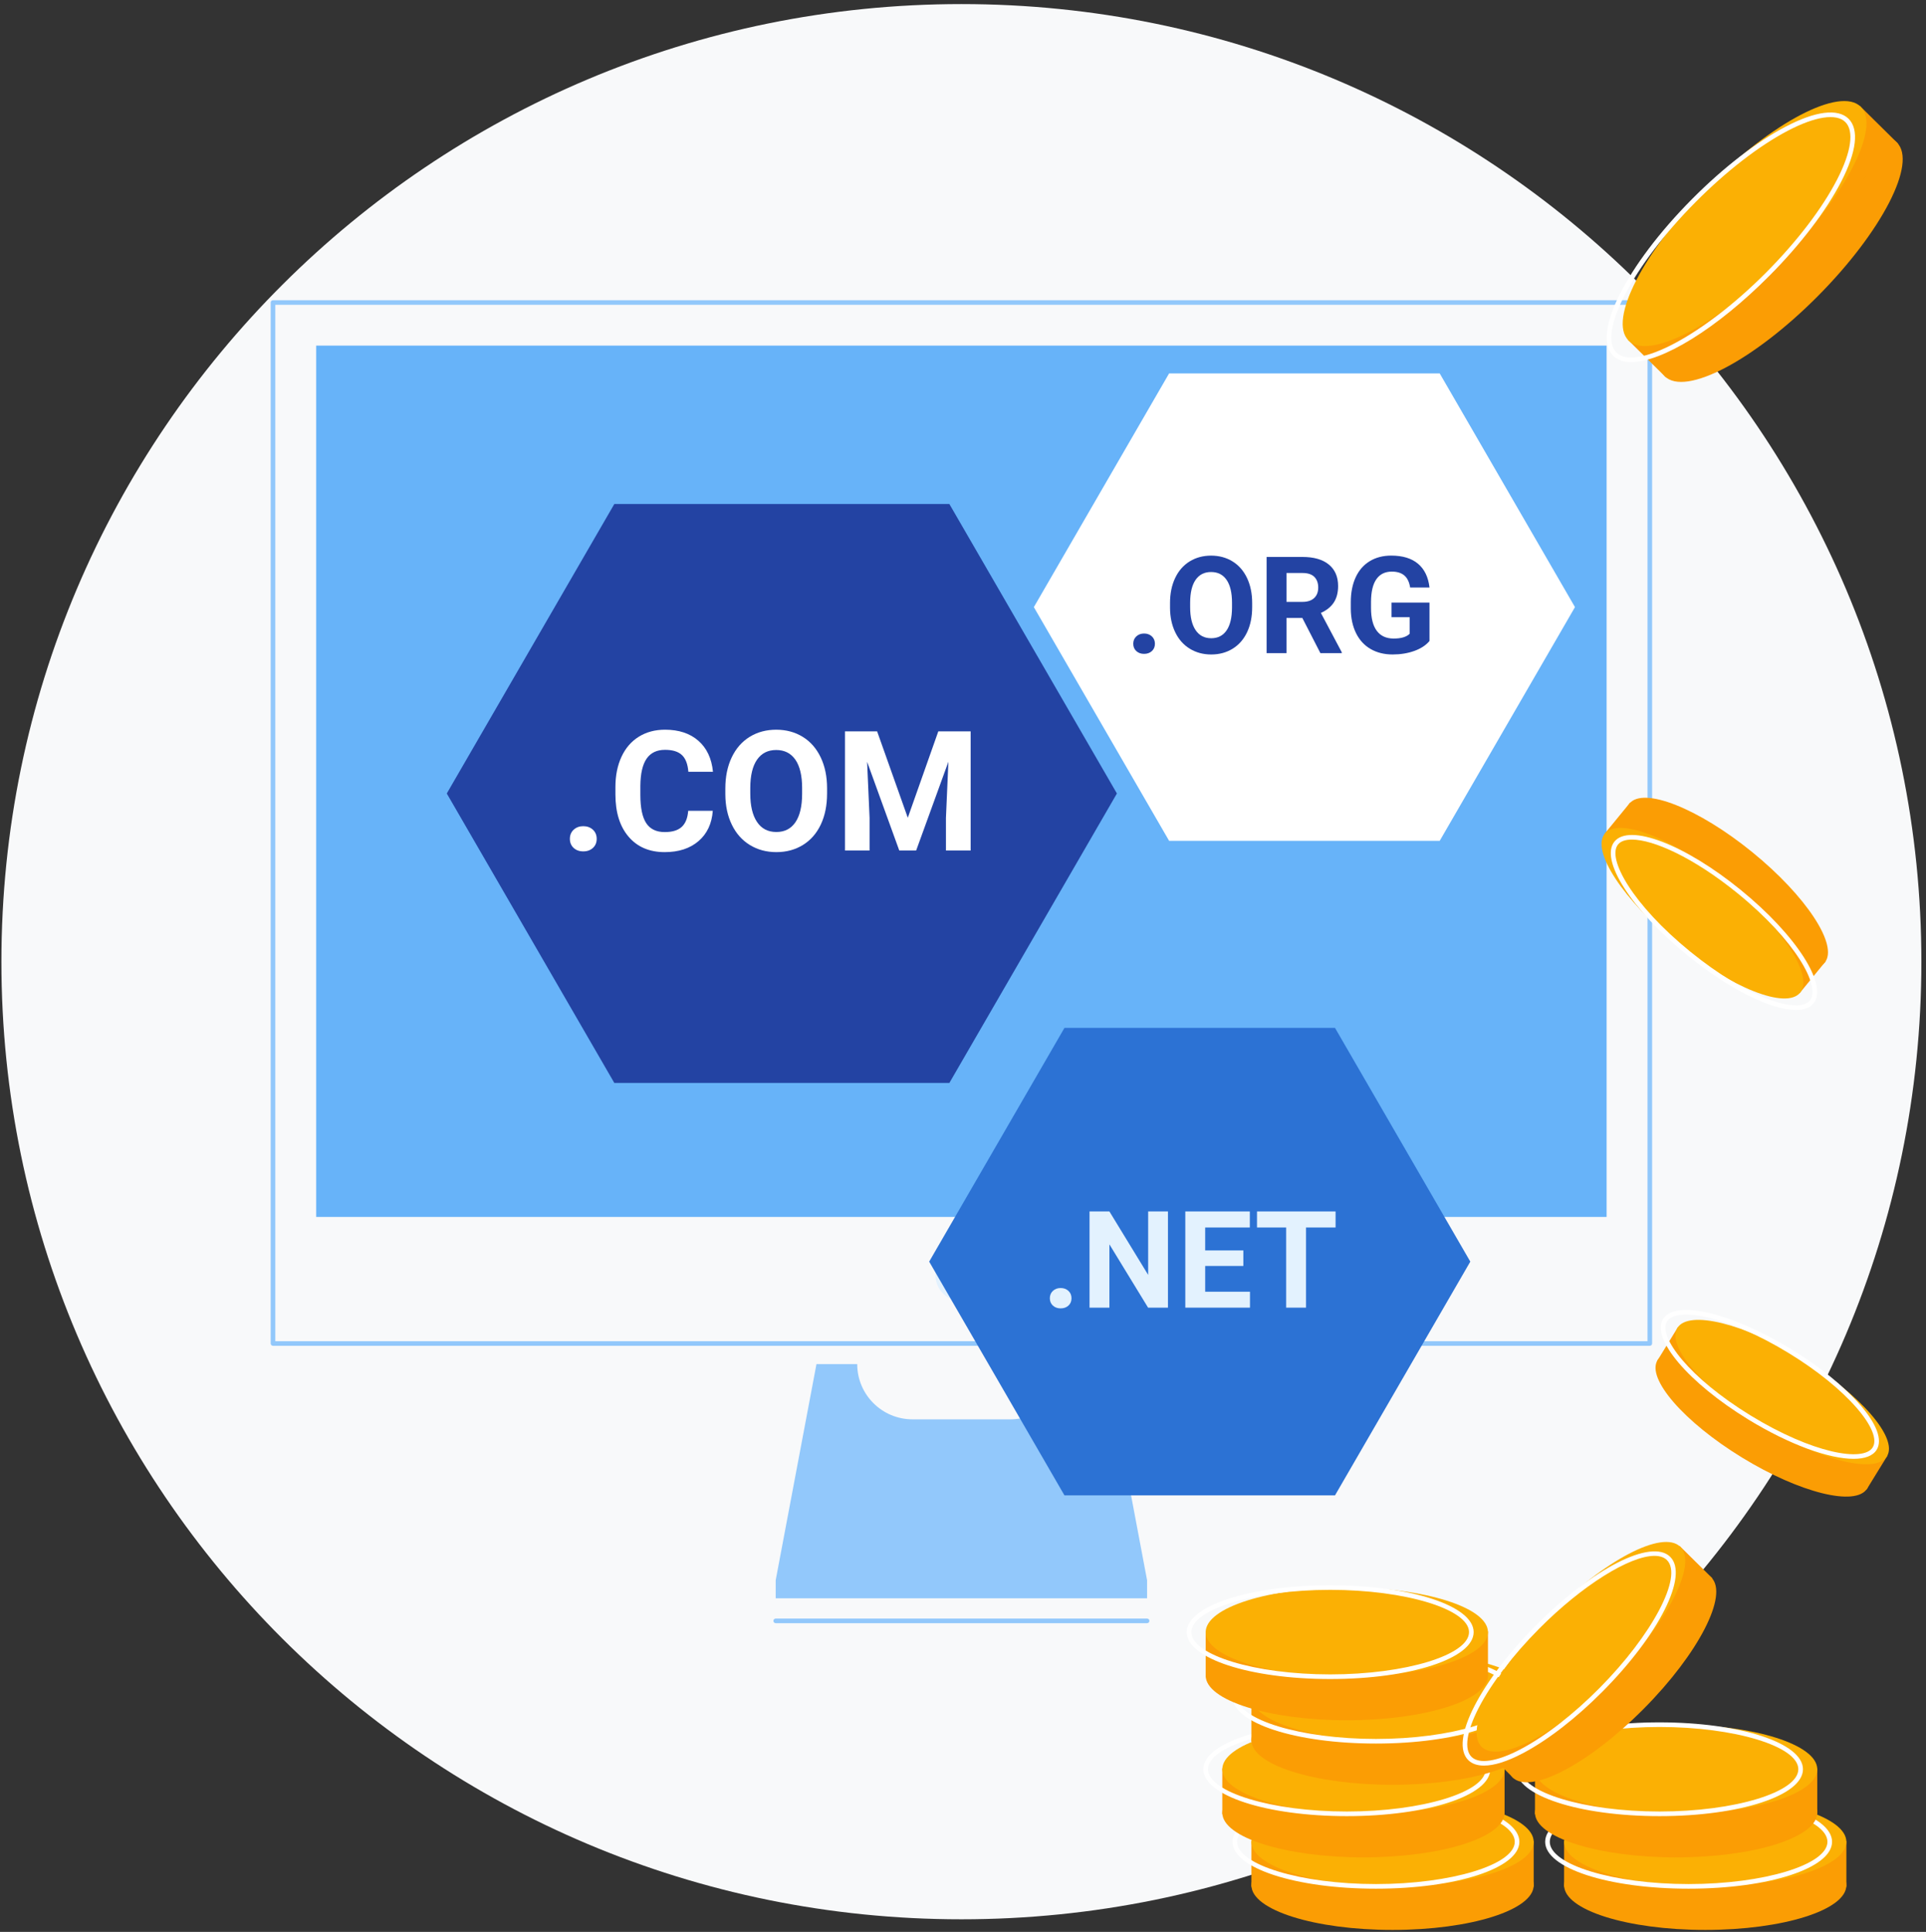
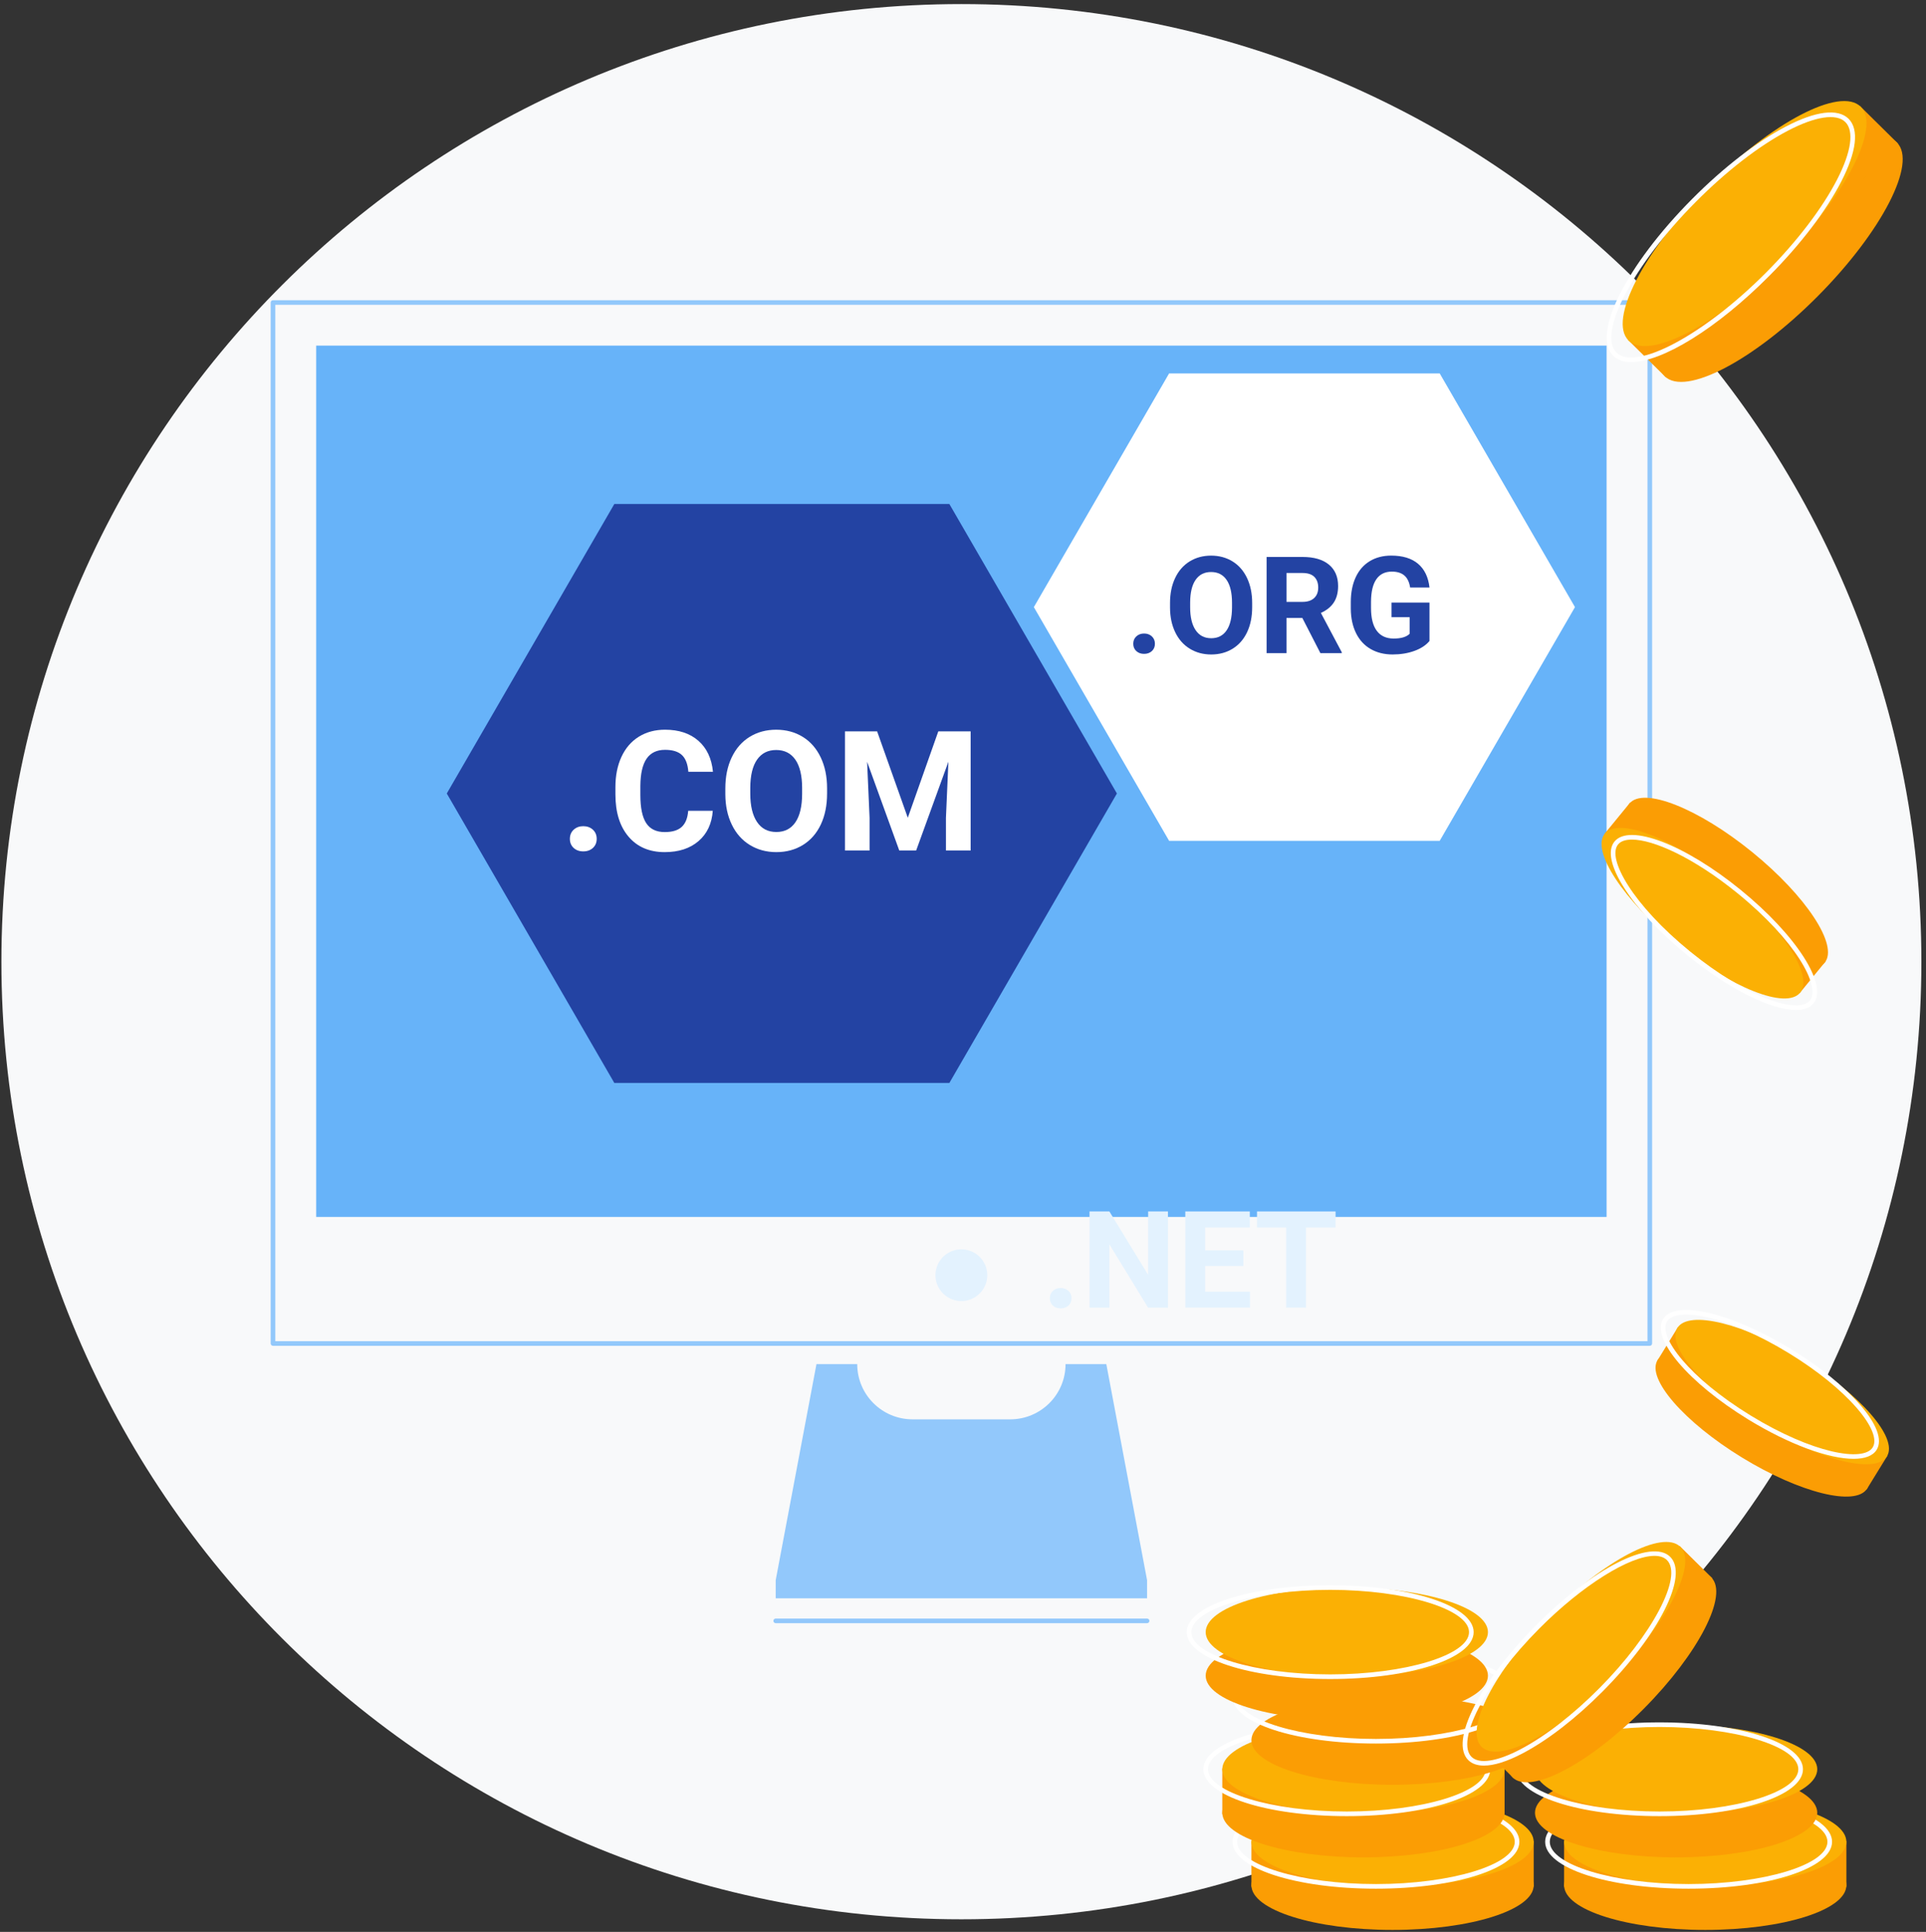
<svg xmlns="http://www.w3.org/2000/svg" width="319" height="320" viewBox="0 0 319 320" fill="none">
  <rect x="0" y="0" width="319" height="320" fill="#333333" stroke="none" />
  <g clip-path="url(#clip0_4677_125724)">
    <path d="M159.234 317.918C247.048 317.918 318.234 246.901 318.234 159.297C318.234 71.693 247.048 0.676 159.234 0.676C71.421 0.676 0.234 71.693 0.234 159.297C0.234 246.901 71.421 317.918 159.234 317.918Z" fill="#F8F9FA" />
    <path d="M273.253 222.922H45.214C45.002 222.922 44.832 222.75 44.832 222.54V50.108C44.832 49.896 45.004 49.727 45.214 49.727H273.253C273.465 49.727 273.636 49.898 273.636 50.108V222.539C273.636 222.75 273.465 222.922 273.253 222.922ZM45.598 222.157H272.871V50.491H45.598V222.157Z" fill="#92C8FB" />
    <path d="M266.098 201.576V57.246L52.369 57.246L52.369 201.576L266.098 201.576Z" fill="#67B3F9" />
    <path d="M163.407 212.211C163.952 209.91 162.523 207.603 160.216 207.06C157.909 206.516 155.597 207.942 155.053 210.243C154.508 212.544 155.937 214.851 158.244 215.394C160.55 215.938 162.862 214.512 163.407 212.211Z" fill="#E3F2FE" />
    <path d="M183.237 225.957H176.486C176.486 231.009 172.38 235.105 167.316 235.105H151.15C146.086 235.105 141.98 231.009 141.98 225.957H135.229L128.477 261.75V264.744H189.988V261.75L183.237 225.957Z" fill="#92C8FB" />
    <path d="M189.991 268.866H128.48C128.268 268.866 128.098 268.695 128.098 268.485C128.098 268.273 128.27 268.104 128.48 268.104H189.991C190.203 268.104 190.374 268.275 190.374 268.485C190.374 268.696 190.203 268.866 189.991 268.866Z" fill="#92C8FB" />
    <path d="M157.243 83.488H101.748L74 131.435L101.748 179.38H157.243L184.991 131.435L157.243 83.488Z" fill="#2343A3" />
    <path d="M94.387 138.953C94.387 138.329 94.597 137.822 95.019 137.434C95.44 137.046 95.968 136.852 96.602 136.852C97.245 136.852 97.779 137.046 98.199 137.434C98.62 137.822 98.83 138.329 98.83 138.953C98.83 139.568 98.621 140.067 98.204 140.45C97.787 140.835 97.254 141.026 96.601 141.026C95.958 141.026 95.428 140.834 95.01 140.45C94.595 140.067 94.387 139.568 94.387 138.953Z" fill="white" />
    <path d="M118.057 134.302C117.903 136.426 117.117 138.097 115.701 139.318C114.283 140.538 112.415 141.148 110.095 141.148C107.558 141.148 105.563 140.297 104.111 138.593C102.656 136.889 101.93 134.552 101.93 131.577V130.371C101.93 128.472 102.265 126.801 102.936 125.355C103.607 123.91 104.564 122.8 105.81 122.027C107.056 121.254 108.503 120.867 110.151 120.867C112.434 120.867 114.273 121.477 115.668 122.698C117.063 123.918 117.87 125.631 118.087 127.836H114.01C113.911 126.562 113.555 125.638 112.943 125.064C112.332 124.49 111.402 124.203 110.151 124.203C108.792 124.203 107.775 124.688 107.101 125.66C106.427 126.631 106.079 128.139 106.062 130.182V131.672C106.062 133.805 106.385 135.365 107.033 136.35C107.681 137.334 108.703 137.827 110.097 137.827C111.357 137.827 112.295 137.541 112.917 136.965C113.538 136.391 113.894 135.504 113.984 134.302H118.057Z" fill="white" />
    <path d="M136.985 131.456C136.985 133.399 136.641 135.102 135.953 136.567C135.265 138.03 134.28 139.16 132.997 139.956C131.715 140.751 130.247 141.148 128.589 141.148C126.949 141.148 125.485 140.755 124.199 139.97C122.914 139.183 121.916 138.061 121.211 136.601C120.503 135.142 120.145 133.463 120.137 131.565V130.589C120.137 128.646 120.488 126.937 121.19 125.458C121.892 123.981 122.884 122.845 124.165 122.055C125.447 121.264 126.912 120.869 128.561 120.869C130.21 120.869 131.675 121.264 132.957 122.055C134.24 122.845 135.23 123.979 135.934 125.458C136.636 126.935 136.987 128.641 136.987 130.575V131.456H136.985ZM132.855 130.561C132.855 128.492 132.483 126.919 131.741 125.844C130.999 124.77 129.939 124.231 128.561 124.231C127.194 124.231 126.137 124.761 125.395 125.824C124.651 126.886 124.276 128.441 124.267 130.494V131.456C124.267 133.472 124.639 135.034 125.381 136.147C126.123 137.258 127.194 137.815 128.587 137.815C129.955 137.815 131.006 137.279 131.739 136.208C132.473 135.136 132.845 133.576 132.853 131.524V130.561H132.855Z" fill="white" />
    <path d="M145.275 121.141L150.356 135.455L155.411 121.141H160.765V140.877H156.675V135.482L157.083 126.17L151.743 140.877H148.944L143.618 126.184L144.026 135.482V140.877H139.949V121.141H145.275Z" fill="white" />
    <path d="M238.454 61.848H193.64L171.234 100.565L193.64 139.281H238.454L260.86 100.565L238.454 61.848Z" fill="white" />
    <path d="M187.699 106.635C187.699 106.132 187.87 105.723 188.21 105.409C188.551 105.095 188.976 104.938 189.489 104.938C190.009 104.938 190.438 105.095 190.778 105.409C191.119 105.723 191.288 106.132 191.288 106.635C191.288 107.13 191.119 107.534 190.784 107.845C190.447 108.155 190.016 108.309 189.489 108.309C188.969 108.309 188.542 108.155 188.205 107.845C187.868 107.534 187.699 107.132 187.699 106.635Z" fill="#2343A3" />
    <path d="M207.394 100.583C207.394 102.152 207.116 103.529 206.559 104.709C206.003 105.892 205.208 106.803 204.174 107.447C203.138 108.088 201.951 108.41 200.613 108.41C199.289 108.41 198.107 108.093 197.07 107.459C196.031 106.824 195.226 105.918 194.656 104.739C194.086 103.56 193.796 102.204 193.789 100.672V99.883C193.789 98.314 194.072 96.933 194.639 95.74C195.205 94.547 196.006 93.632 197.042 92.992C198.078 92.354 199.259 92.035 200.59 92.035C201.922 92.035 203.105 92.354 204.141 92.992C205.176 93.63 205.977 94.547 206.544 95.74C207.11 96.933 207.394 98.311 207.394 99.873V100.583ZM204.057 99.861C204.057 98.189 203.757 96.92 203.157 96.052C202.558 95.183 201.701 94.75 200.589 94.75C199.484 94.75 198.632 95.178 198.033 96.036C197.433 96.894 197.129 98.151 197.122 99.807V100.583C197.122 102.211 197.421 103.473 198.022 104.371C198.622 105.269 199.485 105.718 200.611 105.718C201.716 105.718 202.564 105.287 203.157 104.421C203.75 103.556 204.048 102.296 204.057 100.639V99.861Z" fill="#2343A3" />
    <path d="M215.702 102.357H213.08V108.191H209.789V92.254H215.725C217.612 92.254 219.068 92.673 220.092 93.513C221.115 94.352 221.628 95.537 221.628 97.07C221.628 98.157 221.392 99.063 220.921 99.79C220.448 100.516 219.734 101.093 218.775 101.525L222.231 108.038V108.191H218.698L215.702 102.357ZM213.08 99.696H215.735C216.563 99.696 217.202 99.486 217.656 99.067C218.109 98.647 218.335 98.068 218.335 97.332C218.335 96.581 218.121 95.99 217.694 95.558C217.266 95.128 216.61 94.912 215.725 94.912H213.08V99.696Z" fill="#2343A3" />
    <path d="M236.765 106.175C236.172 106.883 235.335 107.432 234.252 107.822C233.17 108.212 231.971 108.408 230.653 108.408C229.27 108.408 228.059 108.107 227.016 107.505C225.974 106.903 225.169 106.03 224.603 104.884C224.036 103.738 223.744 102.393 223.73 100.845V99.761C223.73 98.17 224 96.793 224.537 95.628C225.074 94.465 225.85 93.574 226.864 92.957C227.877 92.34 229.063 92.031 230.424 92.031C232.318 92.031 233.8 92.482 234.867 93.383C235.936 94.285 236.569 95.597 236.767 97.319H233.562C233.416 96.407 233.091 95.739 232.591 95.316C232.089 94.893 231.401 94.682 230.523 94.682C229.404 94.682 228.553 95.101 227.967 95.94C227.381 96.779 227.086 98.028 227.079 99.683V100.703C227.079 102.374 227.397 103.636 228.033 104.49C228.669 105.343 229.602 105.771 230.831 105.771C232.066 105.771 232.949 105.508 233.476 104.983V102.235H230.478V99.817H236.765V106.175Z" fill="#2343A3" />
-     <path d="M221.116 170.264H176.304L153.898 208.979L176.304 247.695H221.116L243.524 208.979L221.116 170.264Z" fill="#2C72D4" />
    <path d="M173.883 215.049C173.883 214.546 174.053 214.137 174.394 213.823C174.734 213.509 175.16 213.352 175.673 213.352C176.192 213.352 176.621 213.509 176.962 213.823C177.303 214.137 177.471 214.546 177.471 215.049C177.471 215.545 177.303 215.948 176.967 216.259C176.63 216.569 176.199 216.723 175.673 216.723C175.153 216.723 174.726 216.569 174.388 216.259C174.051 215.948 173.883 215.545 173.883 215.049Z" fill="#E3F2FE" />
    <path d="M193.446 216.603H190.155L183.748 206.116V216.603H180.457V200.666H183.748L190.167 211.175V200.666H193.448V216.603H193.446Z" fill="#E3F2FE" />
    <path d="M205.933 209.696H199.613V213.964H207.03V216.603H196.32V200.666H207.007V203.325H199.612V207.124H205.932V209.696H205.933Z" fill="#E3F2FE" />
    <path d="M221.207 203.325H216.314V216.603H213.023V203.325H208.195V200.666H221.209V203.325H221.207Z" fill="#E3F2FE" />
    <path d="M230.645 319.678C243.555 319.678 254.021 316.372 254.021 312.293C254.021 308.215 243.555 304.908 230.645 304.908C217.735 304.908 207.27 308.215 207.27 312.293C207.27 316.372 217.735 319.678 230.645 319.678Z" fill="#FB9D04" />
    <path d="M207.27 312.545H254.023V304.936H207.27V312.545Z" fill="#FB9D04" />
    <path d="M230.645 312.465C243.555 312.465 254.021 309.159 254.021 305.08C254.021 301.002 243.555 297.695 230.645 297.695C217.735 297.695 207.27 301.002 207.27 305.08C207.27 309.159 217.735 312.465 230.645 312.465Z" fill="#FBB004" />
    <path d="M227.892 312.847C214.569 312.847 204.133 309.436 204.133 305.081C204.133 300.726 214.569 297.314 227.892 297.314C241.215 297.314 251.652 300.726 251.652 305.081C251.65 309.436 241.215 312.847 227.892 312.847ZM227.892 298.077C215.428 298.077 204.899 301.284 204.899 305.079C204.899 308.874 215.43 312.081 227.892 312.081C240.355 312.081 250.886 308.874 250.886 305.079C250.886 301.284 240.355 298.077 227.892 298.077Z" fill="white" />
    <path d="M225.825 307.659C238.735 307.659 249.2 304.352 249.2 300.274C249.2 296.195 238.735 292.889 225.825 292.889C212.915 292.889 202.449 296.195 202.449 300.274C202.449 304.352 212.915 307.659 225.825 307.659Z" fill="#FB9D04" />
    <path d="M202.45 300.523H249.203V292.915H202.45V300.523Z" fill="#FB9D04" />
    <path d="M225.825 300.446C238.735 300.446 249.2 297.139 249.2 293.061C249.2 288.982 238.735 285.676 225.825 285.676C212.915 285.676 202.449 288.982 202.449 293.061C202.449 297.139 212.915 300.446 225.825 300.446Z" fill="#FBB004" />
    <path d="M223.072 300.828C209.749 300.828 199.312 297.416 199.312 293.061C199.312 288.707 209.749 285.295 223.072 285.295C236.395 285.295 246.832 288.707 246.832 293.061C246.832 297.416 236.395 300.828 223.072 300.828ZM223.072 286.059C210.608 286.059 200.079 289.267 200.079 293.061C200.079 296.856 210.609 300.063 223.072 300.063C235.537 300.063 246.065 296.856 246.065 293.061C246.065 289.265 235.537 286.059 223.072 286.059Z" fill="white" />
    <path d="M230.645 295.637C243.555 295.637 254.021 292.331 254.021 288.252C254.021 284.174 243.555 280.867 230.645 280.867C217.735 280.867 207.27 284.174 207.27 288.252C207.27 292.331 217.735 295.637 230.645 295.637Z" fill="#FB9D04" />
-     <path d="M207.27 288.504H254.023V280.895H207.27V288.504Z" fill="#FB9D04" />
-     <path d="M230.645 288.424C243.555 288.424 254.021 285.118 254.021 281.039C254.021 276.961 243.555 273.654 230.645 273.654C217.735 273.654 207.27 276.961 207.27 281.039C207.27 285.118 217.735 288.424 230.645 288.424Z" fill="#FBB004" />
    <path d="M227.892 288.806C214.569 288.806 204.133 285.395 204.133 281.04C204.133 276.685 214.569 273.273 227.892 273.273C241.215 273.273 251.652 276.685 251.652 281.04C251.65 285.396 241.215 288.806 227.892 288.806ZM227.892 274.038C215.428 274.038 204.899 277.245 204.899 281.04C204.899 284.835 215.43 288.042 227.892 288.042C240.355 288.042 250.886 284.835 250.886 281.04C250.886 277.245 240.355 274.038 227.892 274.038Z" fill="white" />
    <path d="M223.071 284.948C235.981 284.948 246.447 281.641 246.447 277.563C246.447 273.484 235.981 270.178 223.071 270.178C210.161 270.178 199.695 273.484 199.695 277.563C199.695 281.641 210.161 284.948 223.071 284.948Z" fill="#FB9D04" />
-     <path d="M199.696 277.814H246.449V270.206H199.696V277.814Z" fill="#FB9D04" />
    <path d="M223.071 277.735C235.981 277.735 246.447 274.428 246.447 270.35C246.447 266.271 235.981 262.965 223.071 262.965C210.161 262.965 199.695 266.271 199.695 270.35C199.695 274.428 210.161 277.735 223.071 277.735Z" fill="#FBB004" />
    <path d="M220.318 278.117C206.995 278.117 196.559 274.705 196.559 270.35C196.559 265.996 206.995 262.584 220.318 262.584C233.641 262.584 244.078 265.996 244.078 270.35C244.078 274.705 233.641 278.117 220.318 278.117ZM220.318 263.348C207.854 263.348 197.325 266.556 197.325 270.35C197.325 274.145 207.854 277.352 220.318 277.352C232.783 277.352 243.312 274.145 243.312 270.35C243.312 266.556 232.783 263.348 220.318 263.348Z" fill="white" />
    <path d="M282.434 319.678C295.344 319.678 305.81 316.372 305.81 312.293C305.81 308.215 295.344 304.908 282.434 304.908C269.524 304.908 259.059 308.215 259.059 312.293C259.059 316.372 269.524 319.678 282.434 319.678Z" fill="#FB9D04" />
    <path d="M259.06 312.545H305.812V304.936H259.06V312.545Z" fill="#FB9D04" />
    <path d="M282.434 312.465C295.344 312.465 305.81 309.159 305.81 305.08C305.81 301.002 295.344 297.695 282.434 297.695C269.524 297.695 259.059 301.002 259.059 305.08C259.059 309.159 269.524 312.465 282.434 312.465Z" fill="#FBB004" />
    <path d="M279.682 312.847C266.359 312.847 255.922 309.436 255.922 305.081C255.922 300.726 266.359 297.314 279.682 297.314C293.004 297.314 303.441 300.726 303.441 305.081C303.441 309.436 293.004 312.847 279.682 312.847ZM279.682 298.077C267.217 298.077 256.688 301.284 256.688 305.079C256.688 308.874 267.219 312.081 279.682 312.081C292.144 312.081 302.675 308.874 302.675 305.079C302.675 301.284 292.146 298.077 279.682 298.077Z" fill="white" />
    <path d="M277.614 307.659C290.524 307.659 300.99 304.352 300.99 300.274C300.99 296.195 290.524 292.889 277.614 292.889C264.704 292.889 254.238 296.195 254.238 300.274C254.238 304.352 264.704 307.659 277.614 307.659Z" fill="#FB9D04" />
-     <path d="M254.239 300.523H300.992V292.915H254.239V300.523Z" fill="#FB9D04" />
    <path d="M277.614 300.446C290.524 300.446 300.99 297.139 300.99 293.061C300.99 288.982 290.524 285.676 277.614 285.676C264.704 285.676 254.238 288.982 254.238 293.061C254.238 297.139 264.704 300.446 277.614 300.446Z" fill="#FBB004" />
    <path d="M274.861 300.828C261.538 300.828 251.102 297.416 251.102 293.061C251.102 288.707 261.538 285.295 274.861 285.295C288.184 285.295 298.621 288.707 298.621 293.061C298.621 297.416 288.184 300.828 274.861 300.828ZM274.861 286.059C262.397 286.059 251.868 289.267 251.868 293.061C251.868 296.856 262.398 300.063 274.861 300.063C287.326 300.063 297.854 296.856 297.854 293.061C297.854 289.265 287.324 286.059 274.861 286.059Z" fill="white" />
    <path d="M272.243 283.053C281.329 273.904 286.34 264.16 283.436 261.289C280.531 258.419 270.811 263.509 261.725 272.658C252.639 281.808 247.628 291.552 250.532 294.422C253.437 297.293 263.157 292.203 272.243 283.053Z" fill="#FB9D04" />
    <path d="M250.709 294.564L283.613 261.43L278.195 256.075L245.29 289.209L250.709 294.564Z" fill="#FB9D04" />
    <path d="M267.106 277.977C276.192 268.828 281.203 259.084 278.299 256.213C275.395 253.343 265.675 258.433 256.588 267.582C247.502 276.731 242.491 286.475 245.396 289.346C248.3 292.217 258.02 287.126 267.106 277.977Z" fill="#FBB004" />
    <path d="M245.783 292.458C244.678 292.458 243.8 292.158 243.187 291.551C241.654 290.036 242.019 286.85 244.215 282.578C246.348 278.433 249.955 273.699 254.378 269.247C263.754 259.804 273.527 254.808 276.629 257.873C279.731 260.938 274.815 270.736 265.438 280.179C261.017 284.631 256.305 288.276 252.171 290.442C249.614 291.782 247.442 292.458 245.783 292.458ZM274.026 257.715C269.965 257.715 262.131 262.524 254.921 269.786C250.555 274.184 246.994 278.853 244.898 282.928C242.897 286.822 242.469 289.767 243.727 291.01C244.985 292.253 247.932 291.799 251.816 289.766C255.882 287.635 260.527 284.04 264.896 279.642C273.668 270.807 278.794 261.089 276.09 258.418C275.609 257.941 274.905 257.715 274.026 257.715Z" fill="white" />
    <path d="M301.098 49.038C311.716 38.346 317.572 26.959 314.178 23.605C310.784 20.25 299.425 26.198 288.808 36.891C278.19 47.582 272.333 58.969 275.727 62.324C279.121 65.678 290.48 59.73 301.098 49.038Z" fill="#FB9D04" />
    <path d="M275.921 62.509L314.371 23.791L308.041 17.534L269.591 56.252L275.921 62.509Z" fill="#FB9D04" />
    <path d="M295.098 43.106C305.716 32.414 311.572 21.027 308.178 17.673C304.784 14.319 293.425 20.267 282.808 30.959C272.19 41.651 266.333 53.038 269.727 56.392C273.121 59.746 284.48 53.798 295.098 43.106Z" fill="#FBB004" />
    <path d="M270.178 59.974C268.919 59.974 267.9 59.638 267.188 58.934C263.591 55.379 269.334 43.97 280.264 32.96C285.425 27.761 290.927 23.507 295.752 20.98C300.703 18.386 304.406 17.922 306.175 19.671C307.944 21.42 307.513 25.118 304.96 30.081C302.472 34.917 298.26 40.446 293.097 45.643C284.332 54.472 275.277 59.974 270.178 59.974ZM267.727 58.392C270.91 61.538 282.28 55.453 292.553 45.107C297.662 39.964 301.826 34.503 304.279 29.734C306.632 25.159 307.127 21.689 305.636 20.215C304.145 18.742 300.673 19.269 296.109 21.659C291.351 24.15 285.917 28.356 280.81 33.501C270.535 43.847 264.543 55.245 267.727 58.392Z" fill="white" />
    <path d="M302.233 159.438C304.541 156.615 299.17 148.432 290.236 141.159C281.302 133.887 272.188 130.28 269.879 133.102C267.571 135.925 272.942 144.108 281.876 151.381C290.81 158.653 299.924 162.261 302.233 159.438Z" fill="#FB9D04" />
    <path d="M302.365 159.258L270.012 132.922L265.705 138.187L298.059 164.523L302.365 159.258Z" fill="#FB9D04" />
    <path d="M298.151 164.43C300.459 161.608 295.088 153.424 286.154 146.152C277.22 138.879 268.106 135.272 265.797 138.094C263.489 140.917 268.86 149.101 277.794 156.373C286.728 163.645 295.842 167.253 298.151 164.43Z" fill="#FBB004" />
    <path d="M297.453 167.301C293.407 167.301 286.45 163.903 279.455 158.212C270.218 150.691 264.923 142.428 267.403 139.396C269.882 136.364 279.061 139.879 288.299 147.398C297.536 154.918 302.831 163.182 300.351 166.214C299.75 166.951 298.751 167.301 297.453 167.301ZM270.292 139.071C269.224 139.071 268.437 139.34 267.997 139.877C266.096 142.202 270.442 149.885 279.94 157.617C289.439 165.349 297.856 168.055 299.759 165.728C301.66 163.404 297.314 155.721 287.816 147.989C280.512 142.044 273.848 139.071 270.292 139.071ZM300.056 165.971H300.059H300.056Z" fill="white" />
    <path d="M309.248 246.568C311.11 243.539 304.848 236.327 295.261 230.458C285.674 224.589 276.392 222.286 274.529 225.314C272.666 228.342 278.928 235.555 288.516 241.424C298.103 247.293 307.385 249.596 309.248 246.568Z" fill="#FB9D04" />
    <path d="M274.434 225.49L309.152 246.744L312.628 241.094L277.909 219.84L274.434 225.49Z" fill="#FB9D04" />
    <path d="M312.541 241.214C314.403 238.186 308.141 230.973 298.554 225.104C288.967 219.235 279.684 216.932 277.822 219.96C275.959 222.989 282.221 230.201 291.809 236.07C301.396 241.939 310.678 244.242 312.541 241.214Z" fill="#FBB004" />
    <path d="M307.005 241.646C302.93 241.646 296.386 239.301 289.567 235.126C279.65 229.055 273.45 221.748 275.454 218.491C277.457 215.233 286.796 217.437 296.715 223.508C301.384 226.366 305.424 229.632 308.091 232.704C310.851 235.884 311.824 238.526 310.828 240.145C310.201 241.162 308.859 241.646 307.005 241.646ZM276.107 218.891C274.574 221.382 279.779 228.239 289.969 234.476C300.157 240.713 308.642 242.235 310.175 239.744C310.969 238.453 309.999 236.069 307.513 233.204C304.896 230.189 300.918 226.977 296.313 224.16C286.125 217.922 277.64 216.4 276.107 218.891Z" fill="white" />
  </g>
  <defs>
    <clipPath id="clip0_4677_125724">
      <rect width="318" height="319" fill="white" transform="translate(0.234 0.676)" />
    </clipPath>
  </defs>
</svg>